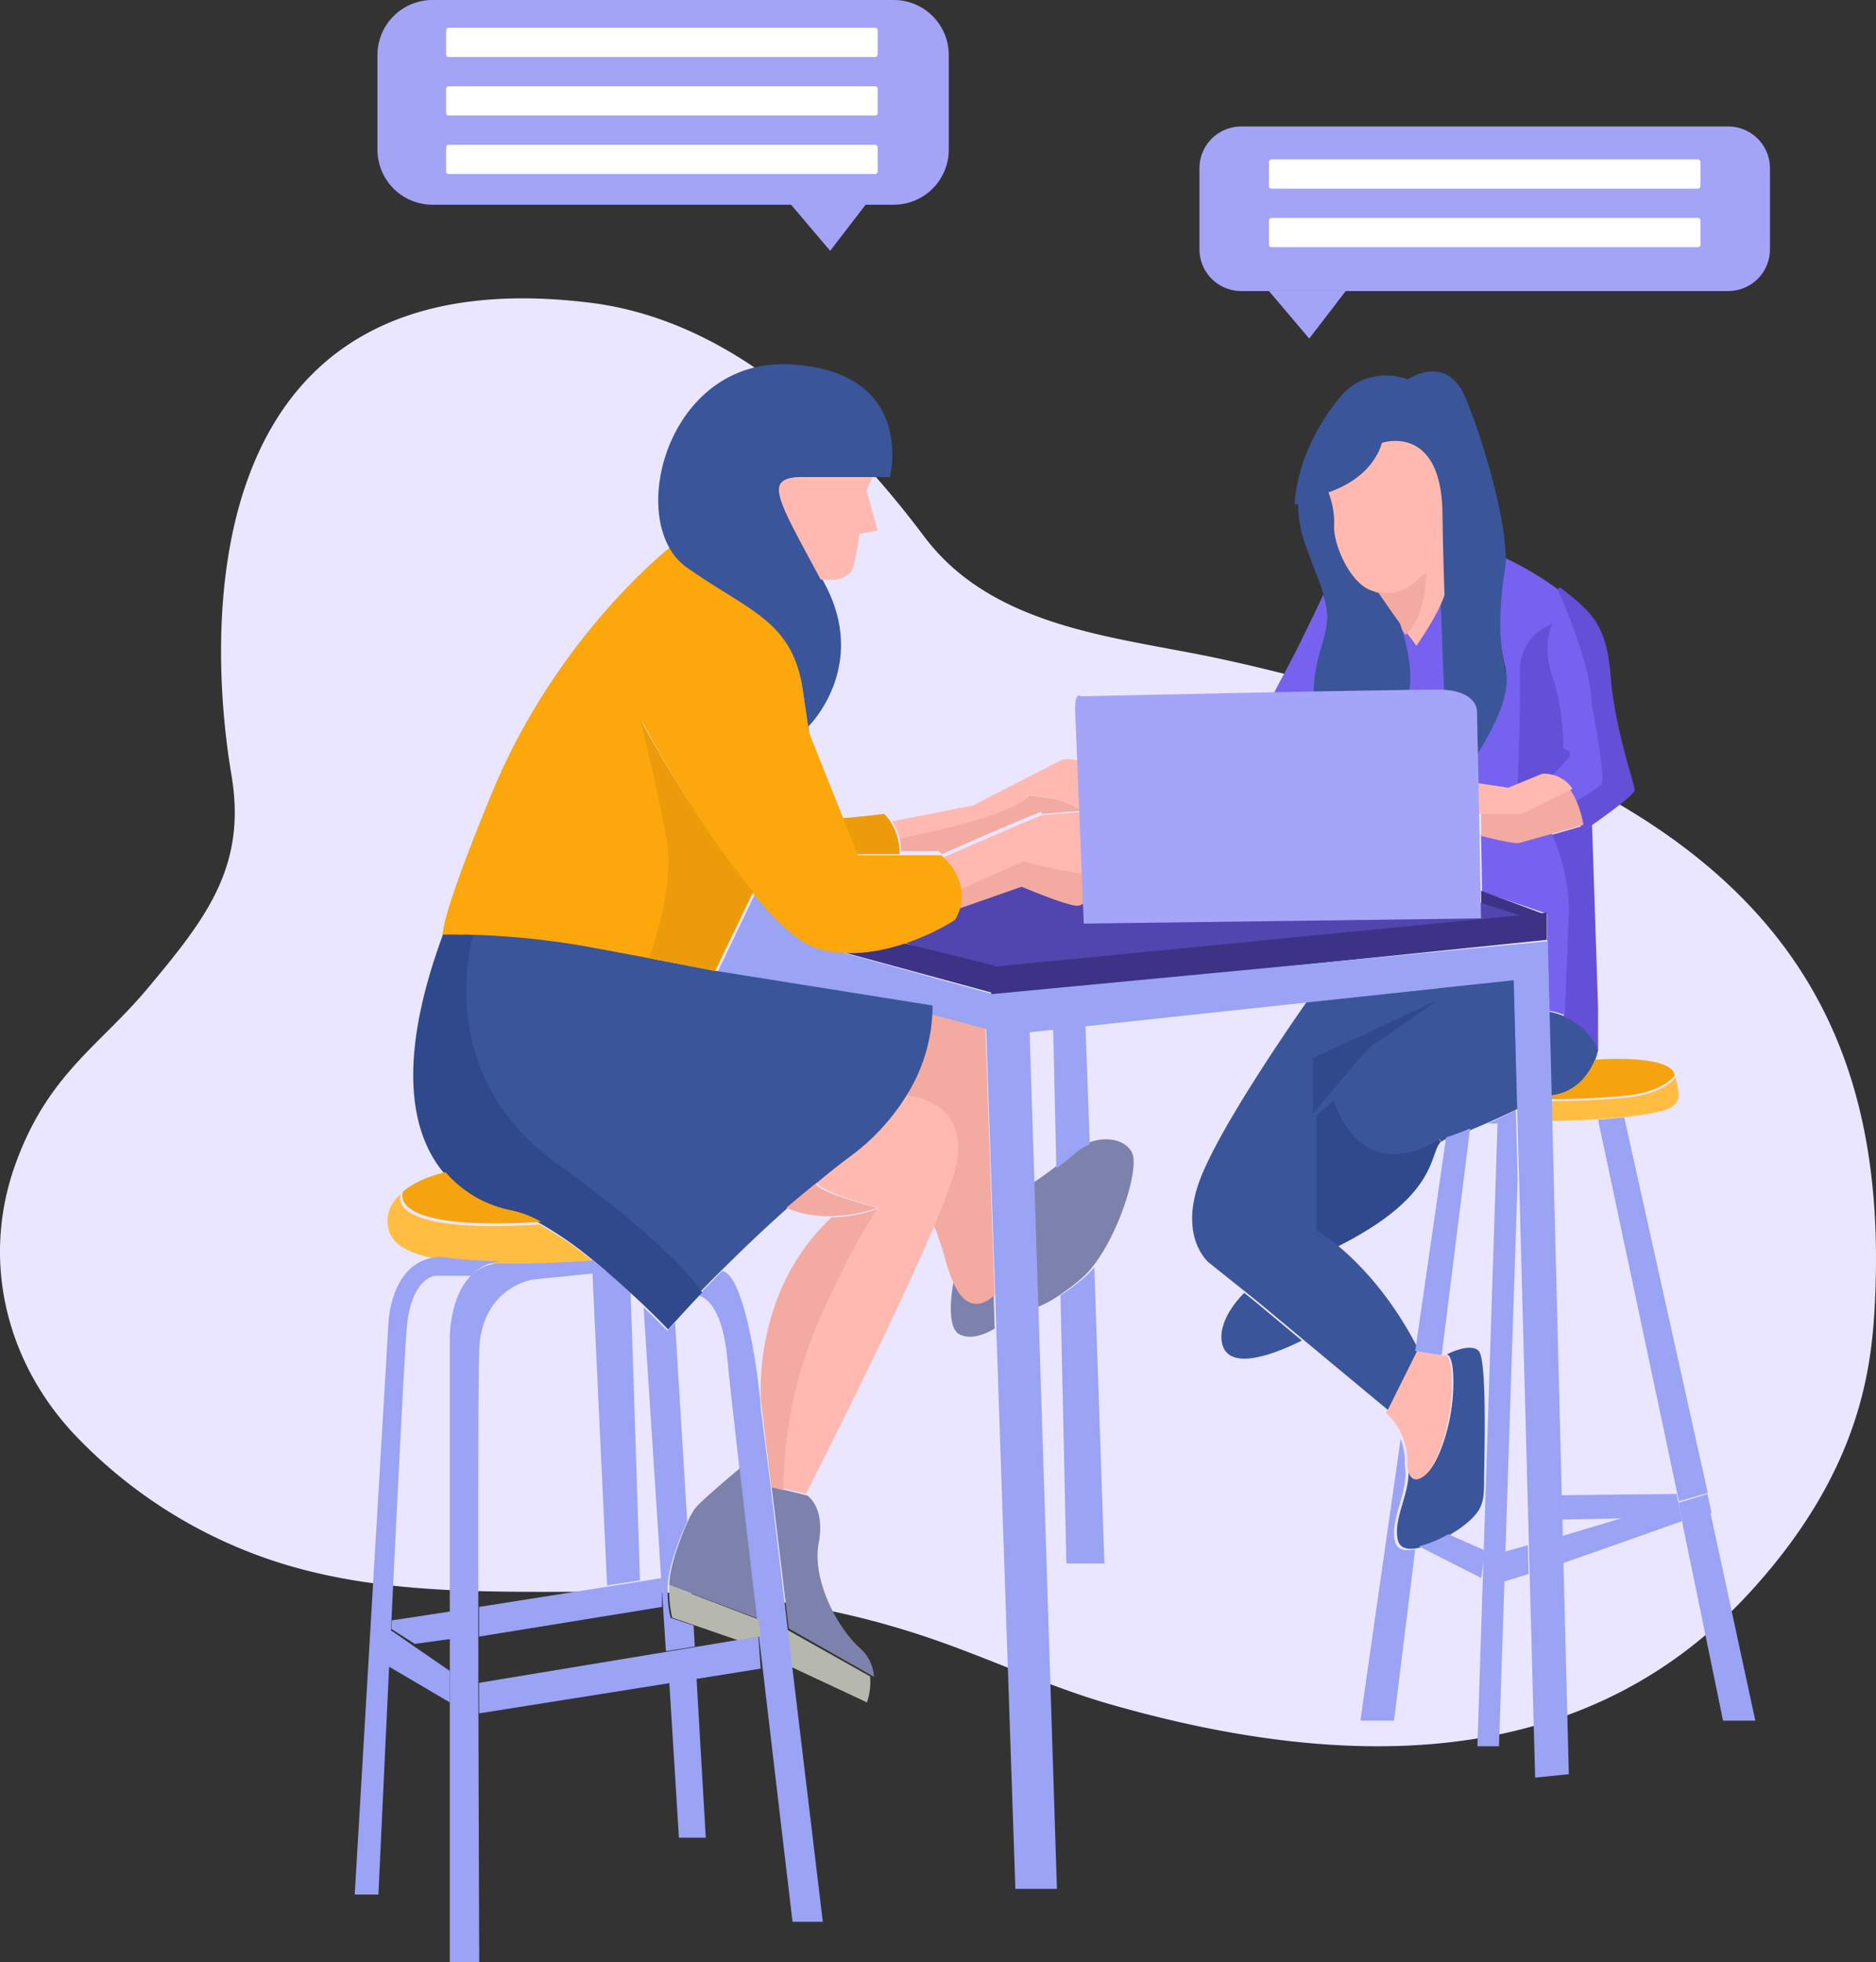
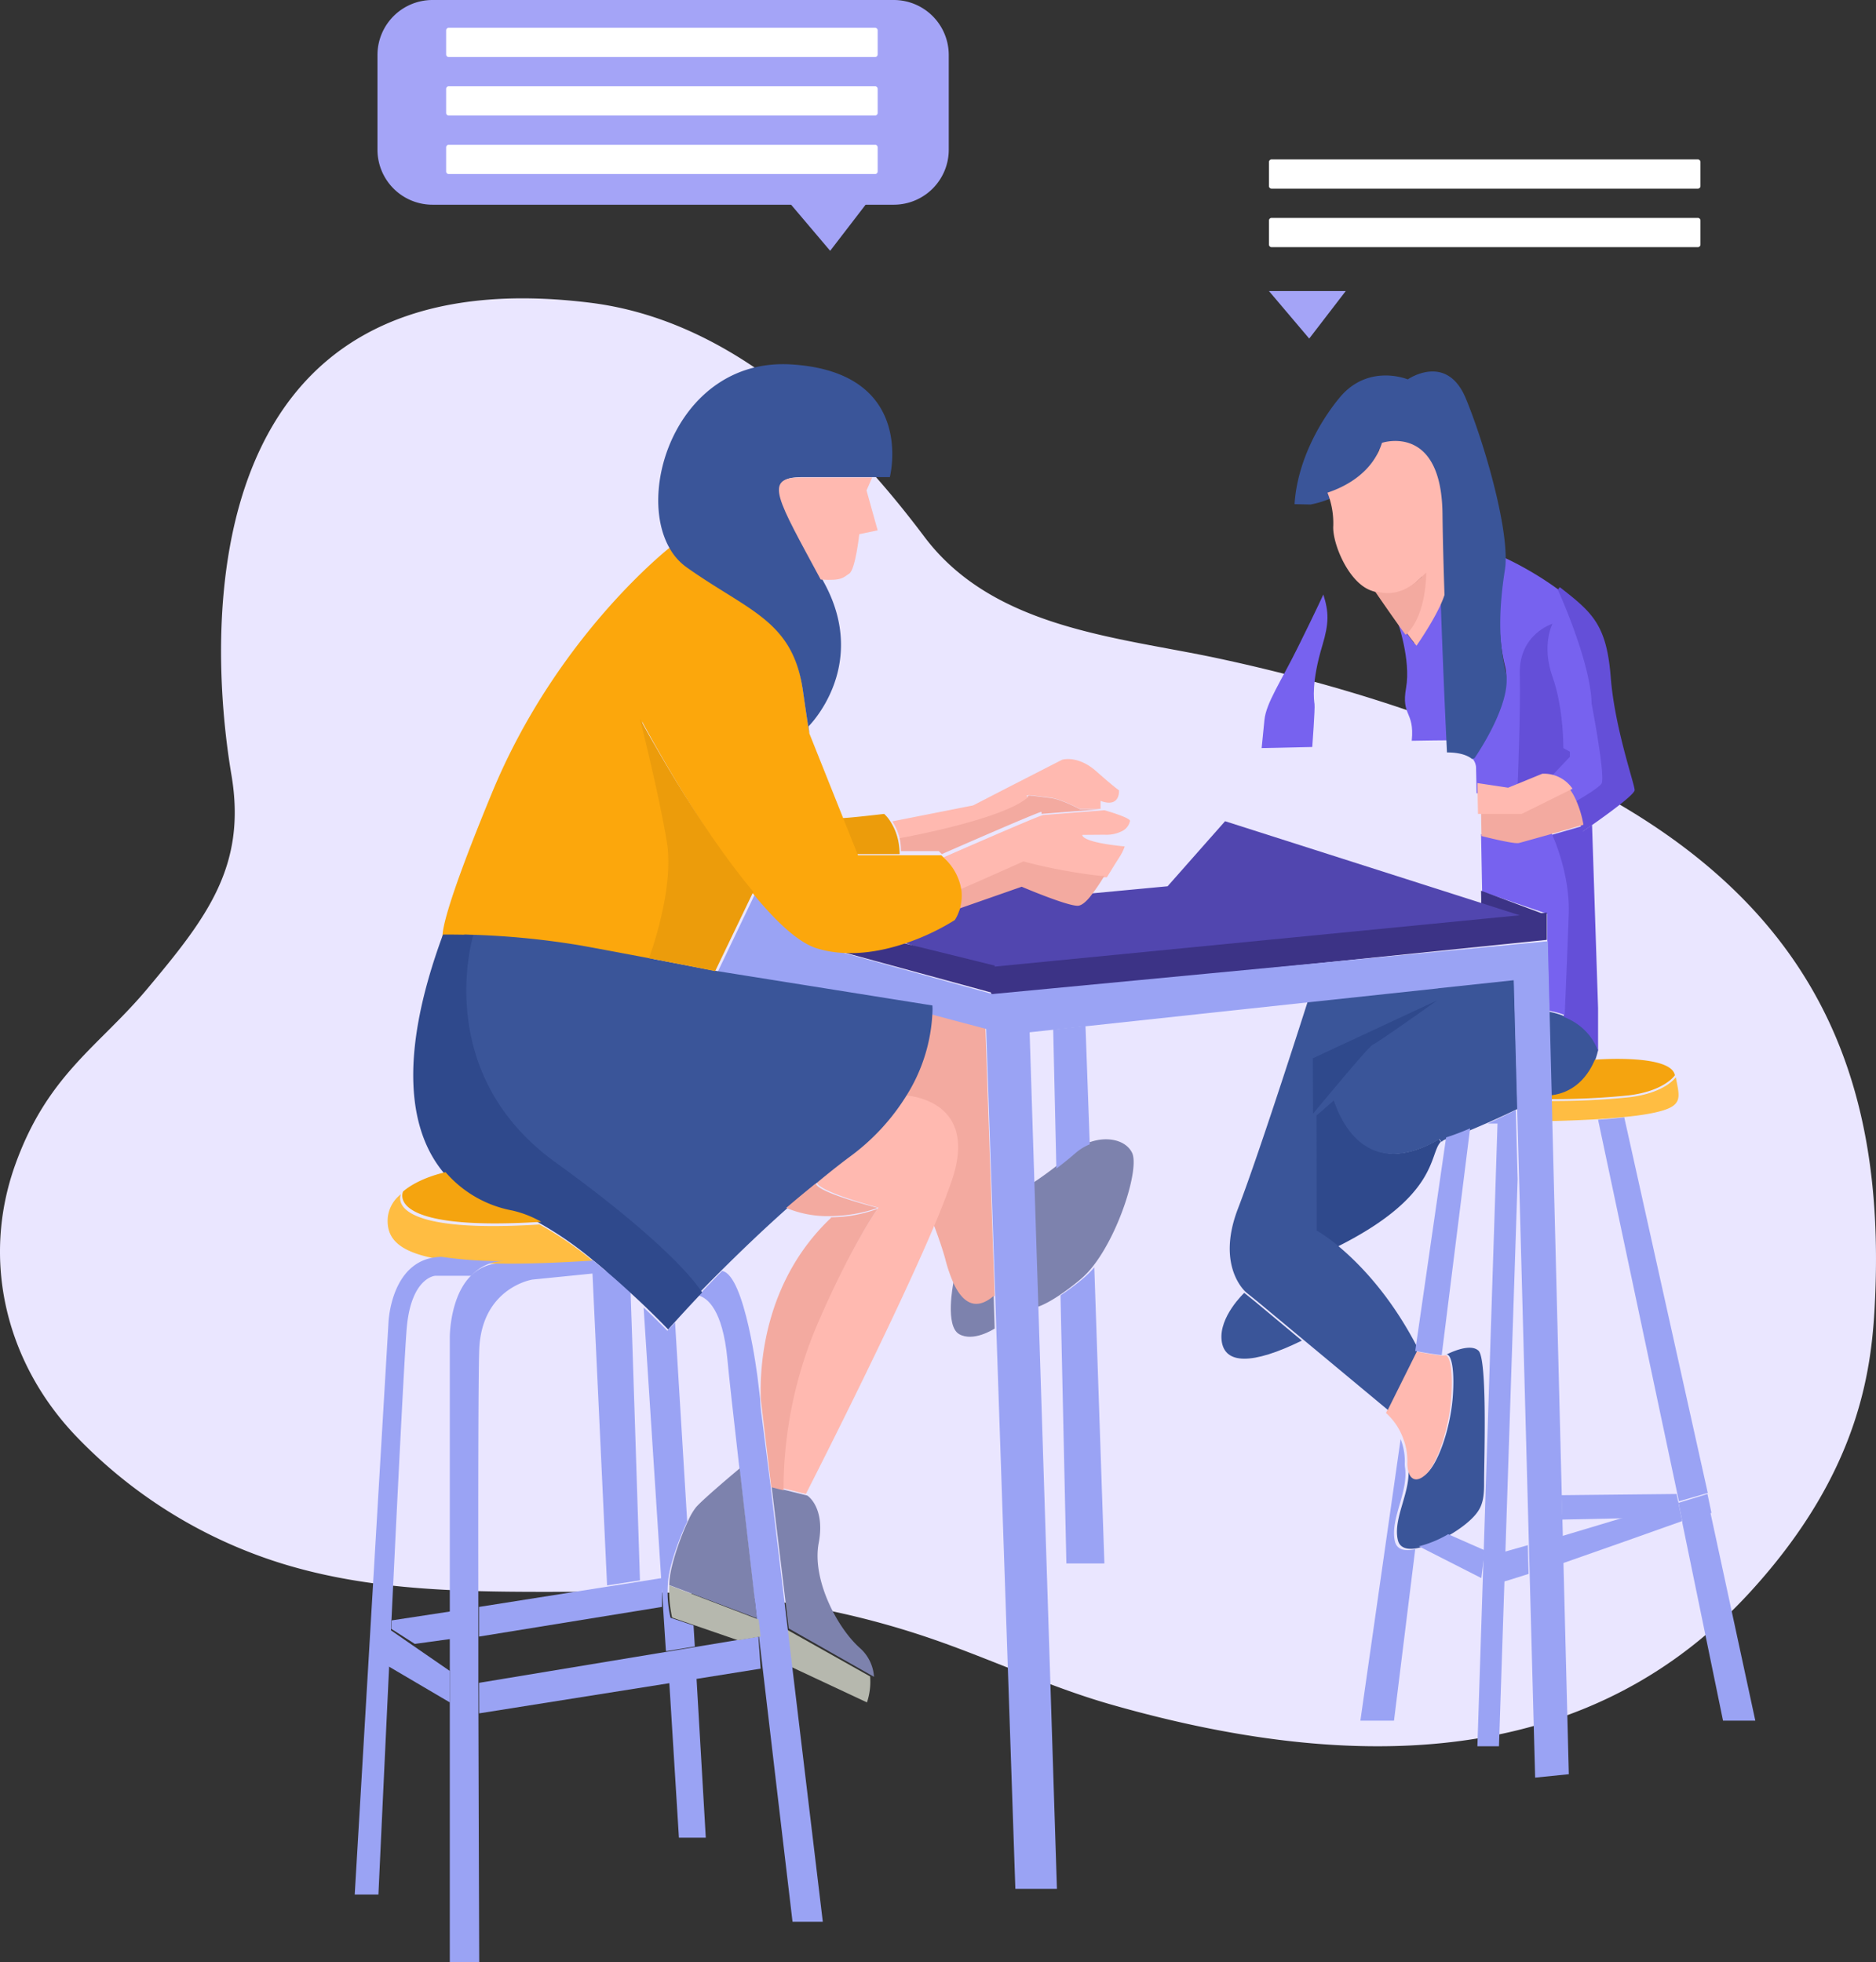
<svg xmlns="http://www.w3.org/2000/svg" width="513" height="536.598" viewBox="0 0 513 536.598">
  <rect x="0" y="0" width="513" height="536.598" fill="#333333" stroke="none" />
  <defs>
    <clipPath id="clip-path">
      <path id="Clip_2" data-name="Clip 2" d="M0,0H156.22V55.987H0Z" transform="translate(0.222 0.402)" fill="none" />
    </clipPath>
  </defs>
  <g id="image" transform="translate(0 -0.402)">
    <path id="Mask" d="M-508.835,236.956c8.876-24.76,22.853-32.293,36.148-48.174,16.236-19.4,27.189-33.5,22.973-58.445C-456.6,89.571-459.552-12.1-351.683,1.189c38.663,4.764,69.215,34.408,91.443,64,18.913,25.178,52.932,27.4,80.317,33.269,33.645,7.213,67.919,18.108,99.047,34.071C-16.765,165.4,2.383,212.665-.231,273.135c-.79,18.27-3.374,47.047-34.22,80.719C-76.084,399.3-136.582,405.389-209.4,384.518c-16.668-4.778-32.422-12.273-48.817-17.913A230.276,230.276,0,0,0-310.9,355.159c-41.82-4.046-85.172,3.271-125.29-9.222a132.175,132.175,0,0,1-56.036-34.771c-19.162-20.081-25.977-48.077-16.609-74.21" transform="translate(513 82)" fill="#eae6ff" />
    <g id="girls" transform="translate(97)">
      <g id="Group_3" data-name="Group 3" transform="translate(6)">
        <path id="Clip_2-2" data-name="Clip 2" d="M0,0H156.22V55.987H0Z" transform="translate(0.222 0.402)" fill="none" />
        <g id="Group_3-2" data-name="Group 3" clip-path="url(#clip-path)">
          <path id="Fill_1" data-name="Fill 1" d="M141.2,55.987H15.018A15.043,15.043,0,0,1,0,41.009V14.979A15.043,15.043,0,0,1,15.018,0H141.2A15.043,15.043,0,0,1,156.22,14.979v26.03A15.043,15.043,0,0,1,141.2,55.987" transform="translate(0.222 0.402)" fill="#a4a4f7" />
        </g>
      </g>
      <path id="Fill_4" data-name="Fill 4" d="M117.268,8H.732A.715.715,0,0,1,0,7.307V.692A.715.715,0,0,1,.732,0H117.268A.715.715,0,0,1,118,.692V7.307a.715.715,0,0,1-.732.693" transform="translate(25 8)" fill="#fff" />
      <path id="Fill_6" data-name="Fill 6" d="M117.268,8H.732A.715.715,0,0,1,0,7.308V.692A.715.715,0,0,1,.732,0H117.268A.715.715,0,0,1,118,.692V7.308a.715.715,0,0,1-.732.692" transform="translate(25 24)" fill="#fff" />
      <path id="Fill_8" data-name="Fill 8" d="M117.268,8H.732A.715.715,0,0,1,0,7.307V.692A.715.715,0,0,1,.732,0H117.268A.715.715,0,0,1,118,.692V7.307a.715.715,0,0,1-.732.693" transform="translate(25 40)" fill="#fff" />
      <path id="Fill_10" data-name="Fill 10" d="M21,0,11.012,13,0,0Z" transform="translate(119 56)" fill="#a4a4f7" />
-       <path id="Fill_12" data-name="Fill 12" d="M144.591,45H11.41A11.411,11.411,0,0,1,0,33.656V11.345A11.411,11.411,0,0,1,11.41,0h133.18A11.411,11.411,0,0,1,156,11.345V33.656A11.411,11.411,0,0,1,144.591,45" transform="translate(231 35)" fill="#a4a4f7" />
      <path id="Fill_14" data-name="Fill 14" d="M117.267,8H.732A.715.715,0,0,1,0,7.307V.692A.715.715,0,0,1,.732,0H117.267A.716.716,0,0,1,118,.692V7.307a.716.716,0,0,1-.733.693" transform="translate(250 44)" fill="#fff" />
      <path id="Fill_16" data-name="Fill 16" d="M117.267,8H.732A.715.715,0,0,1,0,7.307V.692A.715.715,0,0,1,.732,0H117.267A.716.716,0,0,1,118,.692V7.307a.716.716,0,0,1-.733.693" transform="translate(250 60)" fill="#fff" />
      <path id="Fill_18" data-name="Fill 18" d="M21,0,11.012,13,0,0Z" transform="translate(250 80)" fill="#a4a4f7" />
      <path id="Fill_20" data-name="Fill 20" d="M9.152,2.337,22,13.05C8.4,19.737.837,19.562.06,13.05-.716,6.512,6.246,0,6.246,0Z" transform="translate(237 354)" fill="#3a5599" />
      <path id="Fill_22" data-name="Fill 22" d="M22.3.808c2.467,2.317,1.53,29.9,1.53,35.744,0,.74,0,1.406-.025,2.046-.173,4.388-1.135,6.434-5.057,9.663a34.724,34.724,0,0,1-4.934,3.279,30.579,30.579,0,0,1-7.894,3.2c-2.837.616-5.131.2-5.674-2.169C-1.14,46.561,3.893,39.387,3.1,32.657,3.5,35.69,5.5,36.873,8.284,34.236c3.257-3.082,6.611-13.09,7.055-21.866.468-8.776-1.061-10.8-1.85-10.476,0,0,6.34-3.4,8.807-1.085" transform="translate(285 369)" fill="#3a5599" />
      <path id="Fill_24" data-name="Fill 24" d="M16.106,1.088C16.878.767,18.373,2.8,17.914,11.6c-.434,8.8-3.713,18.845-6.9,21.937-2.725,2.646-4.678,1.459-5.063-1.583a7.3,7.3,0,0,1-.1-1.657A16.7,16.7,0,0,0,4.726,23.89v-.024A17.314,17.314,0,0,0,0,16.842L8.125,0s5.016.965,7.113,1.113a2.813,2.813,0,0,0,.868-.024" transform="translate(282 370)" fill="#ffb9b0" />
      <path id="Fill_26" data-name="Fill 26" d="M14,10.6a19.11,19.11,0,0,1-1.006,3.27H12.97C11.461,17.557,7.993,23.188.628,24L0,0A23.266,23.266,0,0,1,4.273,1.131v.025C12.341,4.18,14,10.6,14,10.6" transform="translate(326 277)" fill="#3a5599" />
      <path id="Fill_28" data-name="Fill 28" d="M11.708,3.6,12,12.749c-.462.3-5.888,3.7-9.709,1.537C-1.6,12.079.613.67.758,0c1.971,4.415,5.3,8.259,10.609,3.6Z" transform="translate(163 351)" fill="#7d82ad" />
      <path id="Fill_30" data-name="Fill 30" d="M27.54,3.621C29.712,7.859,23.9,26.338,16.317,35.405a23.22,23.22,0,0,1-2.655,2.71,64.5,64.5,0,0,1-6.638,4.977C2.9,45.754,1.062,46,1.062,46L0,12.22s2.751-1.75,6.251-4.435c1.569-1.232,3.306-2.636,5-4.164a13.787,13.787,0,0,1,3.886-2.489C20.082-1.01,25.657-.075,27.54,3.621" transform="translate(185 312)" fill="#7d82ad" />
      <path id="Fill_32" data-name="Fill 32" d="M22.445,4.016,25,77.891h-.351c-5.461,4.632-8.893.813-10.922-3.573v-.025a40.545,40.545,0,0,1-2.23-6.53c-1.052-3.893-3.156-9.388-3.156-9.388,1.979-4.732,3.607-8.9,4.71-12.173C20.566,23.729,0,23.039,0,23.039A46.484,46.484,0,0,0,7.039,0Z" transform="translate(150 277)" fill="#f3aaa0" />
      <path id="Fill_36" data-name="Fill 36" d="M34.482,12.952l.518.74c-3.31,3.257-.3,14.827-28.825,28.939L5.854,43A42.441,42.441,0,0,0,0,38.781V6.858S2.519,3.725,5.607,0c0,0,5.36,26.743,28.875,12.952" transform="translate(262 299)" fill="#2f498c" />
      <path id="Fill_38" data-name="Fill 38" d="M42.813,40.469c-1.47.631-3.017,1.312-4.537,1.943a72.282,72.282,0,0,1-6.793,2.548,2.971,2.971,0,0,0-1.318.757l-.533-.757C5.5,59.063,0,31.714,0,31.714c4.563-5.55,10.291-12.413,11.051-12.69,1.217-.454,17.009-11.858,18-12.589l.051-.026L28.643,2.3V2.271L50.012,0,51,36.684s-3.751,1.817-8.187,3.785" transform="translate(267 267)" fill="#3a5599" />
-       <path id="Fill_40" data-name="Fill 40" d="M53.5,116,30.36,96.756,17.69,86.218l-2.865-2.3L4.551,75.7s-8.472-6.92-2.3-22.96S31.768,3.79,31.768,3.79L67.555,0,68,3.985,45.5,25.5,34,35.5l.04,23.649v7.8a42.465,42.465,0,0,1,5.853,4.181C45.525,75.8,54.318,84.677,61.8,99.324Z" transform="translate(229 270)" fill="#3a5599" />
+       <path id="Fill_40" data-name="Fill 40" d="M53.5,116,30.36,96.756,17.69,86.218l-2.865-2.3s-8.472-6.92-2.3-22.96S31.768,3.79,31.768,3.79L67.555,0,68,3.985,45.5,25.5,34,35.5l.04,23.649v7.8a42.465,42.465,0,0,1,5.853,4.181C45.525,75.8,54.318,84.677,61.8,99.324Z" transform="translate(229 270)" fill="#3a5599" />
      <path id="Fill_42" data-name="Fill 42" d="M16,11H3.759L0,1.1C.121,1.381,11.783,0,11.783,0a10.418,10.418,0,0,1,1.808,2.251,15.638,15.638,0,0,1,2.048,5.142A18.148,18.148,0,0,1,16,11" transform="translate(133 223)" fill="#ec9c0b" />
      <path id="Fill_48" data-name="Fill 48" d="M13,50.124V62s-1.6-6.444-9.386-9.481v-.024c.025-.766.679-16.2,1.067-27.482C5.045,13.457,0,2.815,0,2.815,4.1,1.655,8.149.494,8.513.371a12.486,12.486,0,0,1,.242,1.457S9.8,1.087,11.351,0Z" transform="translate(327 226)" fill="#644fd8" />
      <path id="Fill_50" data-name="Fill 50" d="M19.149,0s5.206,10.711,4.831,22.341C23.58,33.7,22.9,49.229,22.879,50a22.85,22.85,0,0,0-4.255-1.144l-.5-19.557V22.341L.3,16.252,0,.547S8.786,2.734,10.213,2.411c.676-.149,4.831-1.292,8.936-2.411" transform="translate(308 228)" fill="#7762ef" />
      <path id="Fill_52" data-name="Fill 52" d="M38.5,64.238C37.208,65.833,28.814,69,28.814,69a16.438,16.438,0,0,0-1.939-3.217,9.186,9.186,0,0,0-7.985-3.8l1.61,1.774-7.346.481L9.9,65.5,1.783,64.34,1.628,57.2A4.023,4.023,0,0,0,0,54.283l.672-.228s11.112-15.5,8.941-24.217c-2.2-8.713-1.861-18.212-.233-28.37C9.458,1.013,9.51.532,9.561,0A90.3,90.3,0,0,1,24.886,9.195L31,17.5s4.267,12.373,4.5,24C35.5,41.5,39.792,62.617,38.5,64.238Z" transform="translate(305 153)" fill="#7762ef" />
      <path id="ITS_ME" data-name="ITS ME" d="M14.29,36.39,8.5,42.5,0,44S.839,24.593.587,13.682C.363,2.773,9.538,0,9.538,0s-3.077,5.772,0,14.5C12.643,23.228,12.5,34,12.5,34l1.79,1Z" transform="translate(318 171)" fill="#644fd8" />
      <path id="Fill_54" data-name="Fill 54" d="M12.318,0C13.01,20.789,14,40.875,14,40.875c-1.855,0-5.367.05-9.943.125v-.125C4.824,32.825,1.113,34.33,2.5,26.506,3.859,18.883.223,8.5,0,7.9c.445.627.89,1.254,1.336,1.855,1.212,1.706,2.375,3.31,3.339,4.514,0,0,5.887-8.626,7.643-14.268" transform="translate(285 162)" fill="#7762ef" />
      <path id="Fill_44" data-name="Fill 44" d="M6.305,65.527a27.844,27.844,0,0,0-2.011-6.59s6.379-3.595,7.62-5.167c1.241-1.6-2.681-21.917-2.681-21.917C9.01,20.394,0,.7,0,.7L.522,0c.3.224.62.449.918.7,8.39,6.54,11.94,10.135,13.032,24.014S21,53.844,21,55.492c0,1.223-7.62,6.739-11.791,9.66C7.621,66.251,6.554,67,6.554,67a12.591,12.591,0,0,0-.249-1.473" transform="translate(329 161)" fill="#644fd8" />
      <path id="Fill_56" data-name="Fill 56" d="M16.875,0c1.5,4.763,1.576,7.765-.246,13.843-3.08,10.22-2.316,15.033-2.168,16.125.172,1.091-.616,11.734-.616,11.734-4.7.1-9.41.2-13.845.3,0,0,.3-3.052.764-7.69.468-4.664,4.459-10.395,9.287-20.169C14.88,4.391,16.875,0,16.875,0" transform="translate(248 163)" fill="#7762ef" />
      <path id="Fill_58" data-name="Fill 58" d="M34,4.482s-2.768,4.313-12.651,5.5A198.769,198.769,0,0,1,.024,11L0,9.979C7.24,9.2,10.65,3.771,12.132.217h.025C13,.146,32.938-1.324,34,4.482" transform="translate(327 290)" fill="#f5a40f" />
      <path id="Fill_60" data-name="Fill 60" d="M13.228,11.478C6.278,11.9.15,12,.15,12H.125L0,6.522A201.828,201.828,0,0,0,21.5,5.5C31.462,4.316,34.252,0,34.252,0c1.1,5.929,2.342,8.158-7,9.937-1.968.379-4.31.688-6.776.925-2.366.261-4.857.451-7.249.617" transform="translate(327 295)" fill="#ffbd42" />
      <path id="Fill_62" data-name="Fill 62" d="M15,0,7.243,62C5.114,61.852.025,60.892.025,60.892L0,60.868,8.442,2.487A69.232,69.232,0,0,0,15,0" transform="translate(290 309)" fill="#9aa3f4" />
      <path id="Fill_34" data-name="Fill 34" d="M0,15.839,34,0c-.964.7-16.37,11.649-17.556,12.085-.742.266-6.33,6.854-10.781,12.182C2.572,27.924.05,31,.05,31Z" transform="translate(262 274)" fill="#2f498c" />
      <path id="Fill_64" data-name="Fill 64" d="M15,30.1,9.194,77H0L11.008,0a16.532,16.532,0,0,1,1.137,6.38,7.224,7.224,0,0,0,.1,1.651c.775,6.724-4.161,13.892-2.806,19.9C9.968,30.3,12.218,30.716,15,30.1" transform="translate(275 394)" fill="#9aa3f4" />
      <path id="Fill_66" data-name="Fill 66" d="M18,4.459,17.074,12,0,3.312A30.685,30.685,0,0,0,8.011,0L18,4.408Z" transform="translate(291 420)" fill="#9aa3f4" />
      <path id="Fill_68" data-name="Fill 68" d="M5.5,3.689H2.845C6.994,1.771,10.5,0,10.5,0L11,18.839v.172L7.634,121.591l-.261,7.968L5.9,174H0l1.707-52.679v-.049l.545-17.142Z" transform="translate(307 304)" fill="#9aa3f4" />
      <path id="Fill_70" data-name="Fill 70" d="M6.793,0,7,7.859C2.893,9.169.232,10,0,10L.284,1.839Z" transform="translate(314 423)" fill="#9aa3f4" />
      <path id="Fill_72" data-name="Fill 72" d="M31.466,0,32,2.679,18.972,6.6.17,7,0,.329Z" transform="translate(330 409)" fill="#9aa3f4" />
      <path id="Fill_74" data-name="Fill 74" d="M31.878,0,33,5.406C24.585,8.412,10.9,13.262.171,17L0,9.549,18.781,3.916Z" transform="translate(330 411)" fill="#9aa3f4" />
      <path id="Fill_76" data-name="Fill 76" d="M7.915,0,9,5.16S5.893,6.28,1.134,8L0,2.423Z" transform="translate(362 409)" fill="#9aa3f4" />
      <path id="Fill_78" data-name="Fill 78" d="M7.7,0,20,57H11.17L0,2.7C4.656,1.064,7.7,0,7.7,0" transform="translate(363 414)" fill="#9aa3f4" />
      <path id="Fill_80" data-name="Fill 80" d="M7.162,0,30,102.719,22.1,105l-.541-2.6L0,.638C2.363.466,4.824.27,7.162,0" transform="translate(340 306)" fill="#9aa3f4" />
      <path id="Fill_82" data-name="Fill 82" d="M13,84.624,4.011,86,0,.393,4.011,0C6.29,1.917,8.444,3.833,10.425,5.627v.024C10.549,7.322,13,84.624,13,84.624" transform="translate(65 348)" fill="#9aa3f4" />
      <path id="Fill_84" data-name="Fill 84" d="M17,6.343.143,8,0,0Z" transform="translate(308 244)" fill="#3c3386" />
      <path id="Fill_86" data-name="Fill 86" d="M173,26.5,24.5,41,0,32.4a63.288,63.288,0,0,0,15.013-6.854,10.89,10.89,0,0,0,1.2-2.533L33.707,17s12.585,5.289,15.48,5.139c.957-.074,2.036-.943,3.189-2.284l21.907-2.061L90,0Z" transform="translate(148 225)" fill="#5146af" />
      <path id="Fill_88" data-name="Fill 88" d="M46,6.488v7.463L45.579,14,0,1.585C6.875,2.854,13.849,1.756,19.736,0Z" transform="translate(129 258)" fill="#3c3386" />
      <path id="Fill_90" data-name="Fill 90" d="M152,0V7.445L0,23V14.863L134.6,1.7Z" transform="translate(174 250)" fill="#3c3386" />
      <path id="Fill_92" data-name="Fill 92" d="M8.834,0,10,32.365a14.225,14.225,0,0,0-4,2.482C4.268,36.371,2.481,37.771.869,39L0,.934Z" transform="translate(191 281)" fill="#9aa3f4" />
      <path id="Fill_94" data-name="Fill 94" d="M9.24,0,12,81H1.608L0,7.674A63.966,63.966,0,0,0,6.6,2.706,23.087,23.087,0,0,0,9.24,0" transform="translate(193 347)" fill="#9aa3f4" />
      <path id="Fill_96" data-name="Fill 96" d="M75.833,27.227l151.42-14.389.491,19.357.614,24.005.025,1.058.123,5.681,2.579,101.825.172,6.493.123,5.091.172,7.255L233,240.641l-9.209.935-1.474-54.847-.2-7.674-2.7-100.792V78.09L218.9,59.25l-.958-35.762-20.7,2.213v.025l-35.584,3.812-60.533,6.517-8.742.935-6.827.738,1.326,41.788,1.08,33.72L93.023,272H81.653L76.471,119.632l-.294-9.076-2.5-73.737-15.1-4.009a14.539,14.539,0,0,0-.024-1.5L0,21.742,10.412,0C16.4,7.133,22.347,12.618,27.332,14.069c.933.271,1.867.491,2.824.688L75.415,27.276Z" transform="translate(99 245)" fill="#9aa3f4" />
      <path id="Fill_98" data-name="Fill 98" d="M25.977,3.238A28.8,28.8,0,0,1,28,9.969c-.375.127-4.546,1.326-8.767,2.524-4.1,1.147-8.242,2.32-8.917,2.473C8.892,15.3.125,13.054.125,13.054L0,6.374H11.165L24.078,0H24.1a16.727,16.727,0,0,1,1.873,3.238" transform="translate(308 216)" fill="#f3aaa0" />
      <path id="Fill_100" data-name="Fill 100" d="M26,4.109v.028h-.027L12.13,11H.161L0,2.571,8.408,3.835l3.373-1.373L17.726.018A9.416,9.416,0,0,1,26,4.109" transform="translate(307 212)" fill="#ffb9b0" />
      <path id="Fill_102" data-name="Fill 102" d="M57.51,54.328c-1.553,9.938-1.874,19.231.222,27.756C59.8,90.61,49.2,105.777,49.2,105.777l-.641.223c-1.183-.967-3.254-1.81-6.878-1.81,0,0-.986-19.851-1.676-40.4-.247-7.782-.469-15.662-.542-22.6C39.17,15.94,23,21.516,23,21.516c-2.613,8.476-10.181,12.268-14.84,13.853a25.161,25.161,0,0,1-3.821,1.017L0,36.286c.715-11.475,6.656-22.3,12.35-29.169,7.864-9.442,18.611-4.957,18.611-4.957s10.674-7.435,15.9,5.278c5,12.119,11.561,34.77,10.822,45.452C57.633,53.411,57.584,53.882,57.51,54.328Z" transform="translate(257 102)" fill="#3a5599" />
      <path id="Fill_106" data-name="Fill 106" d="M31.455,19.88c.074,6.829.3,14.584.545,22.243C30.241,47.61,24.347,56,24.347,56c-.966-1.17-2.13-2.732-3.344-4.39l.247-.171c4.8-4.585,4.632-14.341,4.632-14.341C22.142,40.806,19,42.781,13.8,41.464a16.757,16.757,0,0,1-1.833-.537C5.622,38.684,1.288,27.806,1.585,23.245A22.626,22.626,0,0,0,0,14.148C4.681,12.587,12.285,8.856,14.91.515c0,0,16.248-5.488,16.545,19.365" transform="translate(266 121)" fill="#ffb9b0" />
      <path id="Fill_108" data-name="Fill 108" d="M8.635,16.8l-.287.2c-.516-.686-1.033-1.4-1.549-2.114C3.3,9.972,0,5.143,0,5.143,6.024,6.657,9.667,4.343,14,0,14,0,14.2,11.428,8.635,16.8Z" transform="translate(279 157)" fill="#f3aaa0" />
-       <path id="Fill_110" data-name="Fill 110" d="M30.339,54.274c-1.383,7.683,2.321,6.206,1.555,14.11v.123c-7.5.1-17.8.3-28.094.493,0,0,.79-10.564.617-11.648C4.27,56.269,3.5,51.492,6.59,41.346c1.827-6.033,1.753-9.013.247-13.741C5.8,24.379,4.072,20.341,1.8,13.938A32.551,32.551,0,0,1,.073.912l4.345.1A25.277,25.277,0,0,0,8.244,0a23.1,23.1,0,0,1,1.58,9.186c-.3,4.6,4.024,15.587,10.344,17.853A16.483,16.483,0,0,0,22,27.58V27.6s2.839,4.162,5.851,8.373V36c.222.591,3.851,10.786,2.494,18.272" transform="translate(258 135)" fill="#3a5599" />
      <path id="Fill_114" data-name="Fill 114" d="M44.027,0s7.284,2.054,6.962,2.982a4.081,4.081,0,0,1-1.834,2.556A9.471,9.471,0,0,1,44.027,6.69l-6.045.05S37.238,8.695,49.552,9.9A12.878,12.878,0,0,1,48.066,12.9c-.446.7-.916,1.454-1.412,2.23-.644,1.053-1.313,2.155-1.982,3.207H43.557A151.032,151.032,0,0,1,22.2,14.408S7.953,20.672,4.707,22A15.184,15.184,0,0,0,0,12.9S26.412,1.3,27.3,1.3h.025Z" transform="translate(161 222)" fill="#ffb9b0" />
      <path id="Fill_116" data-name="Fill 116" d="M61.99,8.536s.464,4.907-5.037,2.91v2.146h-5.8s-5.061-2.762-8.265-3.082c-3.2-.3-7.63-1.234-5.649,0C31.13,16.846,2.079,22,2.079,22A14.64,14.64,0,0,0,0,17.043l22.107-4.365,8.9-4.587L46.413.2s4.28-1.405,9.464,3.23c5.209,4.612,6.113,5.1,6.113,5.1" transform="translate(147 208)" fill="#ffb9b0" />
      <path id="Fill_118" data-name="Fill 118" d="M38.9,3.948H40a54.228,54.228,0,0,1-4.029,5.858c-1.148,1.358-2.223,2.238-3.175,2.313-2.881.151-15.409-5.2-15.409-5.2L0,13A13.666,13.666,0,0,0,.61,7.619C3.809,6.286,17.851,0,17.851,0A146.487,146.487,0,0,0,38.9,3.948" transform="translate(165 236)" fill="#f3aaa0" />
      <path id="Fill_120" data-name="Fill 120" d="M20,3.714,3.683,5c.7,0-1.259-3.141-3.2-4.378-1.961-1.237,2.421-.3,5.593,0,3.171.321,8.183,3.092,8.183,3.092Z" transform="translate(184 218)" fill="#f3aaa0" />
      <path id="Fill_122" data-name="Fill 122" d="M35.585,0c1.98,1.25,3.984,4.425,3.267,4.425h-.025C37.935,4.425,11.556,16,11.556,16c-.272-.275-.569-.55-.866-.825H.371A16.909,16.909,0,0,0,0,11.65S29.4,6.425,35.585,0" transform="translate(149 218)" fill="#f3aaa0" />
      <path id="Fill_124" data-name="Fill 124" d="M54.536,47.656c.3,1.244,5.271,21.2,7.364,34.167C64.043,95.186,57,114,57,114c-5.147-1-10.984-2.14-16.969-3.26a208.424,208.424,0,0,0-31.082-3.011c-5.049-.15-8.325-.1-8.325-.1S-4.3,110.441,13.553,67.19C31.114,24.687,61.334.821,62.344,0a16.039,16.039,0,0,0,4.482,4.977C83.747,17.122,95.766,19.61,98.524,38.9c1.133,7.963,1.626,11.049,1.773,11.92a1.214,1.214,0,0,1,.049.3h.025l9.408,23.566,3.842,9.63H136.4c.3.274.591.548.862.821a15.071,15.071,0,0,1,4.679,9.033,13.286,13.286,0,0,1-.616,5.325h-.024a10.906,10.906,0,0,1-1.207,2.538,63.587,63.587,0,0,1-15.073,6.869c-5.862,1.792-12.807,2.912-19.654,1.618-.961-.2-1.9-.423-2.832-.7-5-1.468-10.96-7.018-16.97-14.235C70.471,77.493,55.2,48.875,54.536,47.656" transform="translate(24 150)" fill="#fca70c" />
      <path id="Fill_126" data-name="Fill 126" d="M9.419,23.646l-.025-.025C12.3,21.2,15.2,18.848,18.1,16.67A58.789,58.789,0,0,0,33.437,0S53.807.686,46.364,23.01C45.272,26.265,43.659,30.4,41.7,35.1,30.112,62.565,6.367,109,6.367,109L.016,107.434A112.792,112.792,0,0,1,8.849,63.52c9.3-21.516,16.872-32.14,17.343-32.8l.025-.024c-17.07-4.724-16.946-6.756-16.8-7.05" transform="translate(117 300)" fill="#ffb9b0" />
      <path id="Fill_128" data-name="Fill 128" d="M129.967,19.392a14.136,14.136,0,0,1,.026,1.507A46.444,46.444,0,0,1,122.9,44a59.52,59.52,0,0,1-15.6,16.823c-2.953,2.2-5.906,4.57-8.859,7.016-2.8,2.322-5.578,4.719-8.3,7.139-6.738,6-13.048,12.08-18.348,17.367C69.748,94.368,67.88,96.271,66.214,98c0,0-6.184-11.018-41.216-35.722C-10.008,37.575,1.981,0,1.981,0A220.343,220.343,0,0,1,33.832,2.989C39.965,4.1,45.947,5.237,51.222,6.225,62,8.251,69.8,9.783,69.8,9.783Z" transform="translate(28 256)" fill="#3a5599" />
      <path id="Fill_130" data-name="Fill 130" d="M44.906,58.923l.518.962C57.77,82.7,41.1,99.052,41.1,99.052s.173,1.356.222,1.948c-.148-.864-.642-3.922-1.778-11.814C36.783,70.071,24.734,67.6,7.772,55.569a15.971,15.971,0,0,1-4.494-4.933C-6.5,34.308,5.9-1.85,36.462.074,70.732,2.245,63.325,30.9,63.325,30.9H39.252c-10.345,0-6.3,5.994,5.654,28.019" transform="translate(83 100)" fill="#3a5599" />
      <path id="Fill_132" data-name="Fill 132" d="M25,6.756l-.025.023A40.647,40.647,0,0,1,11.966,9,29.057,29.057,0,0,1,0,6.756C2.681,4.465,5.412,2.2,8.168,0l.025.023C8.044.3,7.92,2.244,25,6.756" transform="translate(118 324)" fill="#f3aaa0" />
      <path id="Fill_134" data-name="Fill 134" d="M23.953,3.538,27,14.446,21.979,15.5s-1.072,9.68-2.73,10.761c-1.681,1.081-1.973,2.039-7.823,1.646C-.37,5.97-4.366,0,5.845,0H25.489Z" transform="translate(116 131)" fill="#ffb9b0" />
      <path id="Fill_136" data-name="Fill 136" d="M22.931,12.9a17.8,17.8,0,0,1-.854,7.1L1.244,10.24,0,0Z" transform="translate(118 446)" fill="#b6b8ae" />
      <path id="Fill_138" data-name="Fill 138" d="M28,52,4.687,38.772,0,0,3.422.86,9.772,2.434s4.96,3.171,3.1,13.006,4.96,23.136,11.359,28.766A11.5,11.5,0,0,1,28,52" transform="translate(114 407)" fill="#7d82ad" />
      <path id="Fill_140" data-name="Fill 140" d="M32,0c-.463.663-7.9,11.327-17.05,32.923A115.339,115.339,0,0,0,6.267,77L2.9,76.14l-.025-.27L.047,52.185v-.024C-.294,43.389.755,20,19.218,2.506V2.334A37.58,37.58,0,0,0,32,0" transform="translate(111 331)" fill="#f3aaa0" />
      <path id="Fill_142" data-name="Fill 142" d="M25.623,108.112,34,178H25.721s-4.668-39.4-9.261-78.634c-.173-1.523-.344-3.022-.541-4.52-1.7-14.591-3.366-28.938-4.742-41-1.621-14.125-2.849-25.13-3.267-29.7C6.609,10.44,2.359,7.345,0,6.706c.32-.344.663-.712,1.032-1.081C2.653,3.906,4.471,2.014,6.461,0c6.264,1.007,9.729,29.38,9.729,29.38l.663,5.527v.024c.1,2.211.27,3.488.27,3.488L19.7,58.613l.025.27,4.643,38.74Z" transform="translate(94 348)" fill="#9aa3f4" />
      <path id="Fill_144" data-name="Fill 144" d="M76.383,0,77,8.77,59.834,11.513l-7.818,1.235L.025,21c0-2.767,0-5.559-.025-8.351L51.5,4.126l7.819-1.309L70.513.963Z" transform="translate(34 448)" fill="#9aa3f4" />
      <path id="Fill_146" data-name="Fill 146" d="M25,13.988l-.274.025L18.792,15,7.126,10.978.794,8.8A33.349,33.349,0,0,1,.021,0H.1L24.451,9.333c.2,1.543.374,3.086.549,4.655" transform="translate(86 434)" fill="#b6b8ae" />
      <path id="Fill_148" data-name="Fill 148" d="M24,41,.074,31.935H0q.037-.626.074-1.252c.294-4.25,2.963-11.89,5.192-16.557a16.482,16.482,0,0,1,2.057-3.488C9.429,8.2,19.273,0,19.273,0,20.645,12.061,22.31,26.408,24,41" transform="translate(86 402)" fill="#7d82ad" />
      <path id="Fill_150" data-name="Fill 150" d="M31,47.293,20.568,69s-7.6-1.522-18.108-3.536c0,0,7.037-18.564,4.9-31.75C5.265,20.92.3,1.228,0,0,.664,1.2,15.918,29.442,31,47.293" transform="translate(78 197)" fill="#ec9c0b" />
      <path id="Fill_152" data-name="Fill 152" d="M7.442,0,10,44H2.652L0,1.216Z" transform="translate(86 459)" fill="#9aa3f4" />
      <path id="Fill_154" data-name="Fill 154" d="M77.967,99c-2.63,2.811-4.744,5.1-6.169,6.682-1.352,1.48-2.089,2.318-2.089,2.318s-2.507-2.639-6.44-6.41c-1.18-1.135-2.507-2.367-3.909-3.649v-.024c-1.966-1.8-4.1-3.723-6.366-5.646-1.278-1.11-2.63-2.243-3.981-3.329A96.815,96.815,0,0,0,34.56,78.931,28.85,28.85,0,0,0,26.645,75.8,31.75,31.75,0,0,1,8.357,65.173c-8.8-10.5-13.175-30.08-.221-65.165,0,0,3.269-.049,8.308.1,0,0-11.676,37.5,22.416,62.157C72.978,86.92,79,97.916,79,97.916c-.369.369-.713.739-1.033,1.085" transform="translate(16 256)" fill="#2f498c" />
      <path id="Fill_156" data-name="Fill 156" d="M13.653,86.966,14,92.7,6.145,94l-.075-.441L4.832,74.465V74.2H4.807L0,0C3.965,3.75,6.492,6.373,6.492,6.373s.743-.833,2.106-2.3l3.321,54.488c-2.255,4.657-4.956,12.28-5.253,16.521q-.037.624-.074,1.25a31.526,31.526,0,0,0,.768,8.53Z" transform="translate(79 358)" fill="#9aa3f4" />
      <path id="Fill_158" data-name="Fill 158" d="M50,.275V7.887L0,16V7.887L34.939,2.371l8.919-1.4L49.975,0Z" transform="translate(34 432)" fill="#9aa3f4" />
      <path id="Fill_160" data-name="Fill 160" d="M7.8,94.844v20.587c.024,2.779.024,5.559.024,8.314.1,36.182.223,68.255.223,68.255H0V21.055C0,20.858.025,10.7,5.248,4.87A11.89,11.89,0,0,1,14.234.861V.836C21.017.91,29.186.64,38.99,0,40.351,1.083,41.713,2.214,43,3.321l-4.01.393L22.577,5.362S8.664,7.527,8.045,24.6C7.8,31.7,7.748,61.959,7.8,94.844" transform="translate(26 345)" fill="#9aa3f4" />
      <path id="Fill_162" data-name="Fill 162" d="M41.534,8.291A96.921,96.921,0,0,1,56,18.162c-9.742.632-17.86.9-24.6.827a113.261,113.261,0,0,1-16.95-1.143C2.3,15.876-.337,11.646.033,6.443A9.291,9.291,0,0,1,3.649,0S-1.837,11.038,41.534,8.291" transform="translate(9 327)" fill="#ffbd42" />
      <path id="Fill_164" data-name="Fill 164" d="M30.1,10.475A29.006,29.006,0,0,1,38,13.561C-5.247,16.307.223,5.274.223,5.274,4.736,1.41,11.85,0,11.85,0A31.782,31.782,0,0,0,30.1,10.475" transform="translate(13 321)" fill="#f5a40f" />
      <g id="Group_168" data-name="Group 168" transform="translate(0 189)">
        <path id="Fill_166" data-name="Fill 166" d="M9.929,101.652c-.173,3.362-.347,6.7-.5,9.989-1.584,33.327-2.947,62.753-2.947,62.753H0L9.236,17.94S9.855.147,23.8,0A113.693,113.693,0,0,0,40.856,1.154v.025a11.9,11.9,0,0,0-8.988,4h-9.9s-6.488.442-7.726,14.111c-.594,6.676-2.451,43.734-4.185,79.932h-.024c-.025.81-.075,1.62-.1,2.43" transform="translate(0 155.149)" fill="#9aa3f4" />
-         <path id="Fill_104" data-name="Fill 104" d="M110.282,24.557l.156,8.28.375,19.975L111,62.578,2.367,64,1.836,51.231l-.375-9.766L.024,6.352C-.226.127,1.586,1.833,1.586,1.833S2.711,1.8,4.742,1.77c5.155-.127,16.09-.348,28.805-.6C39.172,1.043,45.139.917,51.107.79,64.135.538,77.164.284,86.662.158,92.442.063,96.878,0,99.221,0c4.593,0,7.217,1.074,8.717,2.308a5.079,5.079,0,0,1,1.968,3.635l.156,8.912h.031Z" transform="translate(197)" fill="#a4a4f8" />
      </g>
      <path id="Fill_169" data-name="Fill 169" d="M17,11.4V20L0,10C.147,6.708.319,3.366.49,0L6.736,4.324Z" transform="translate(9 446)" fill="#9aa3f4" />
      <path id="Fill_171" data-name="Fill 171" d="M17,0V7.55L6.432,9,0,4.886c.025-.772.075-1.543.1-2.314H.126Z" transform="translate(10 441)" fill="#9aa3f4" />
    </g>
  </g>
</svg>